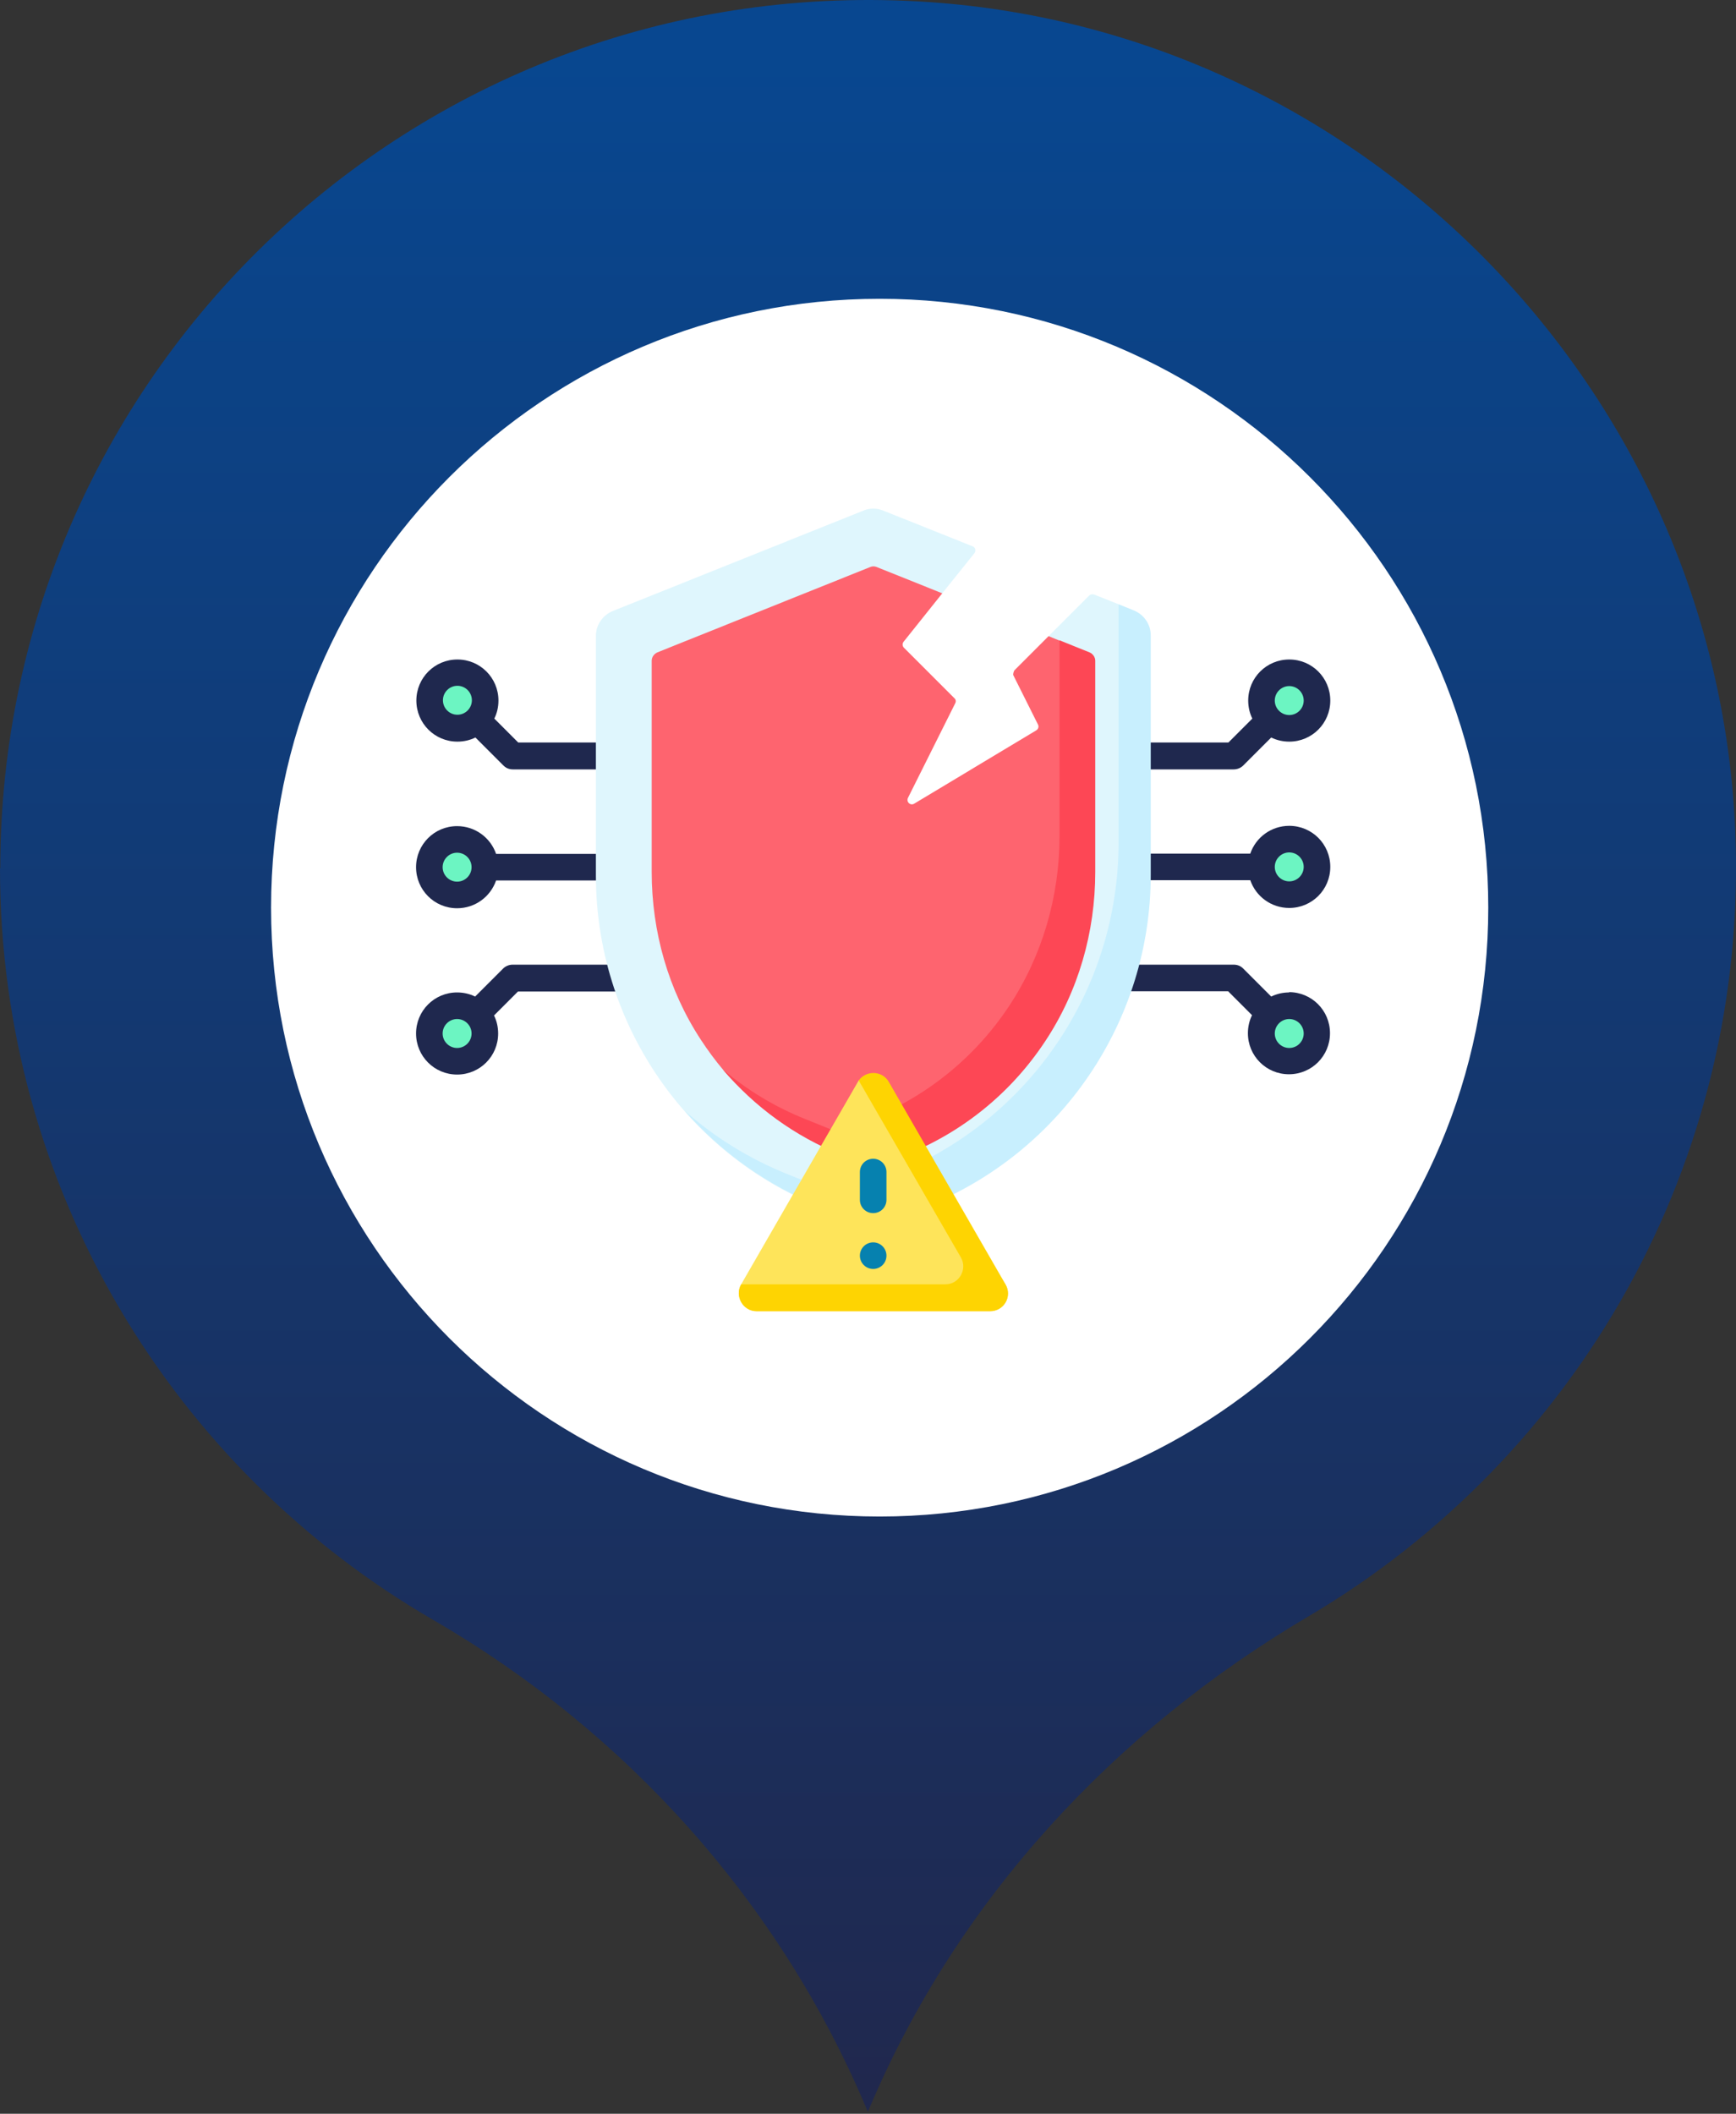
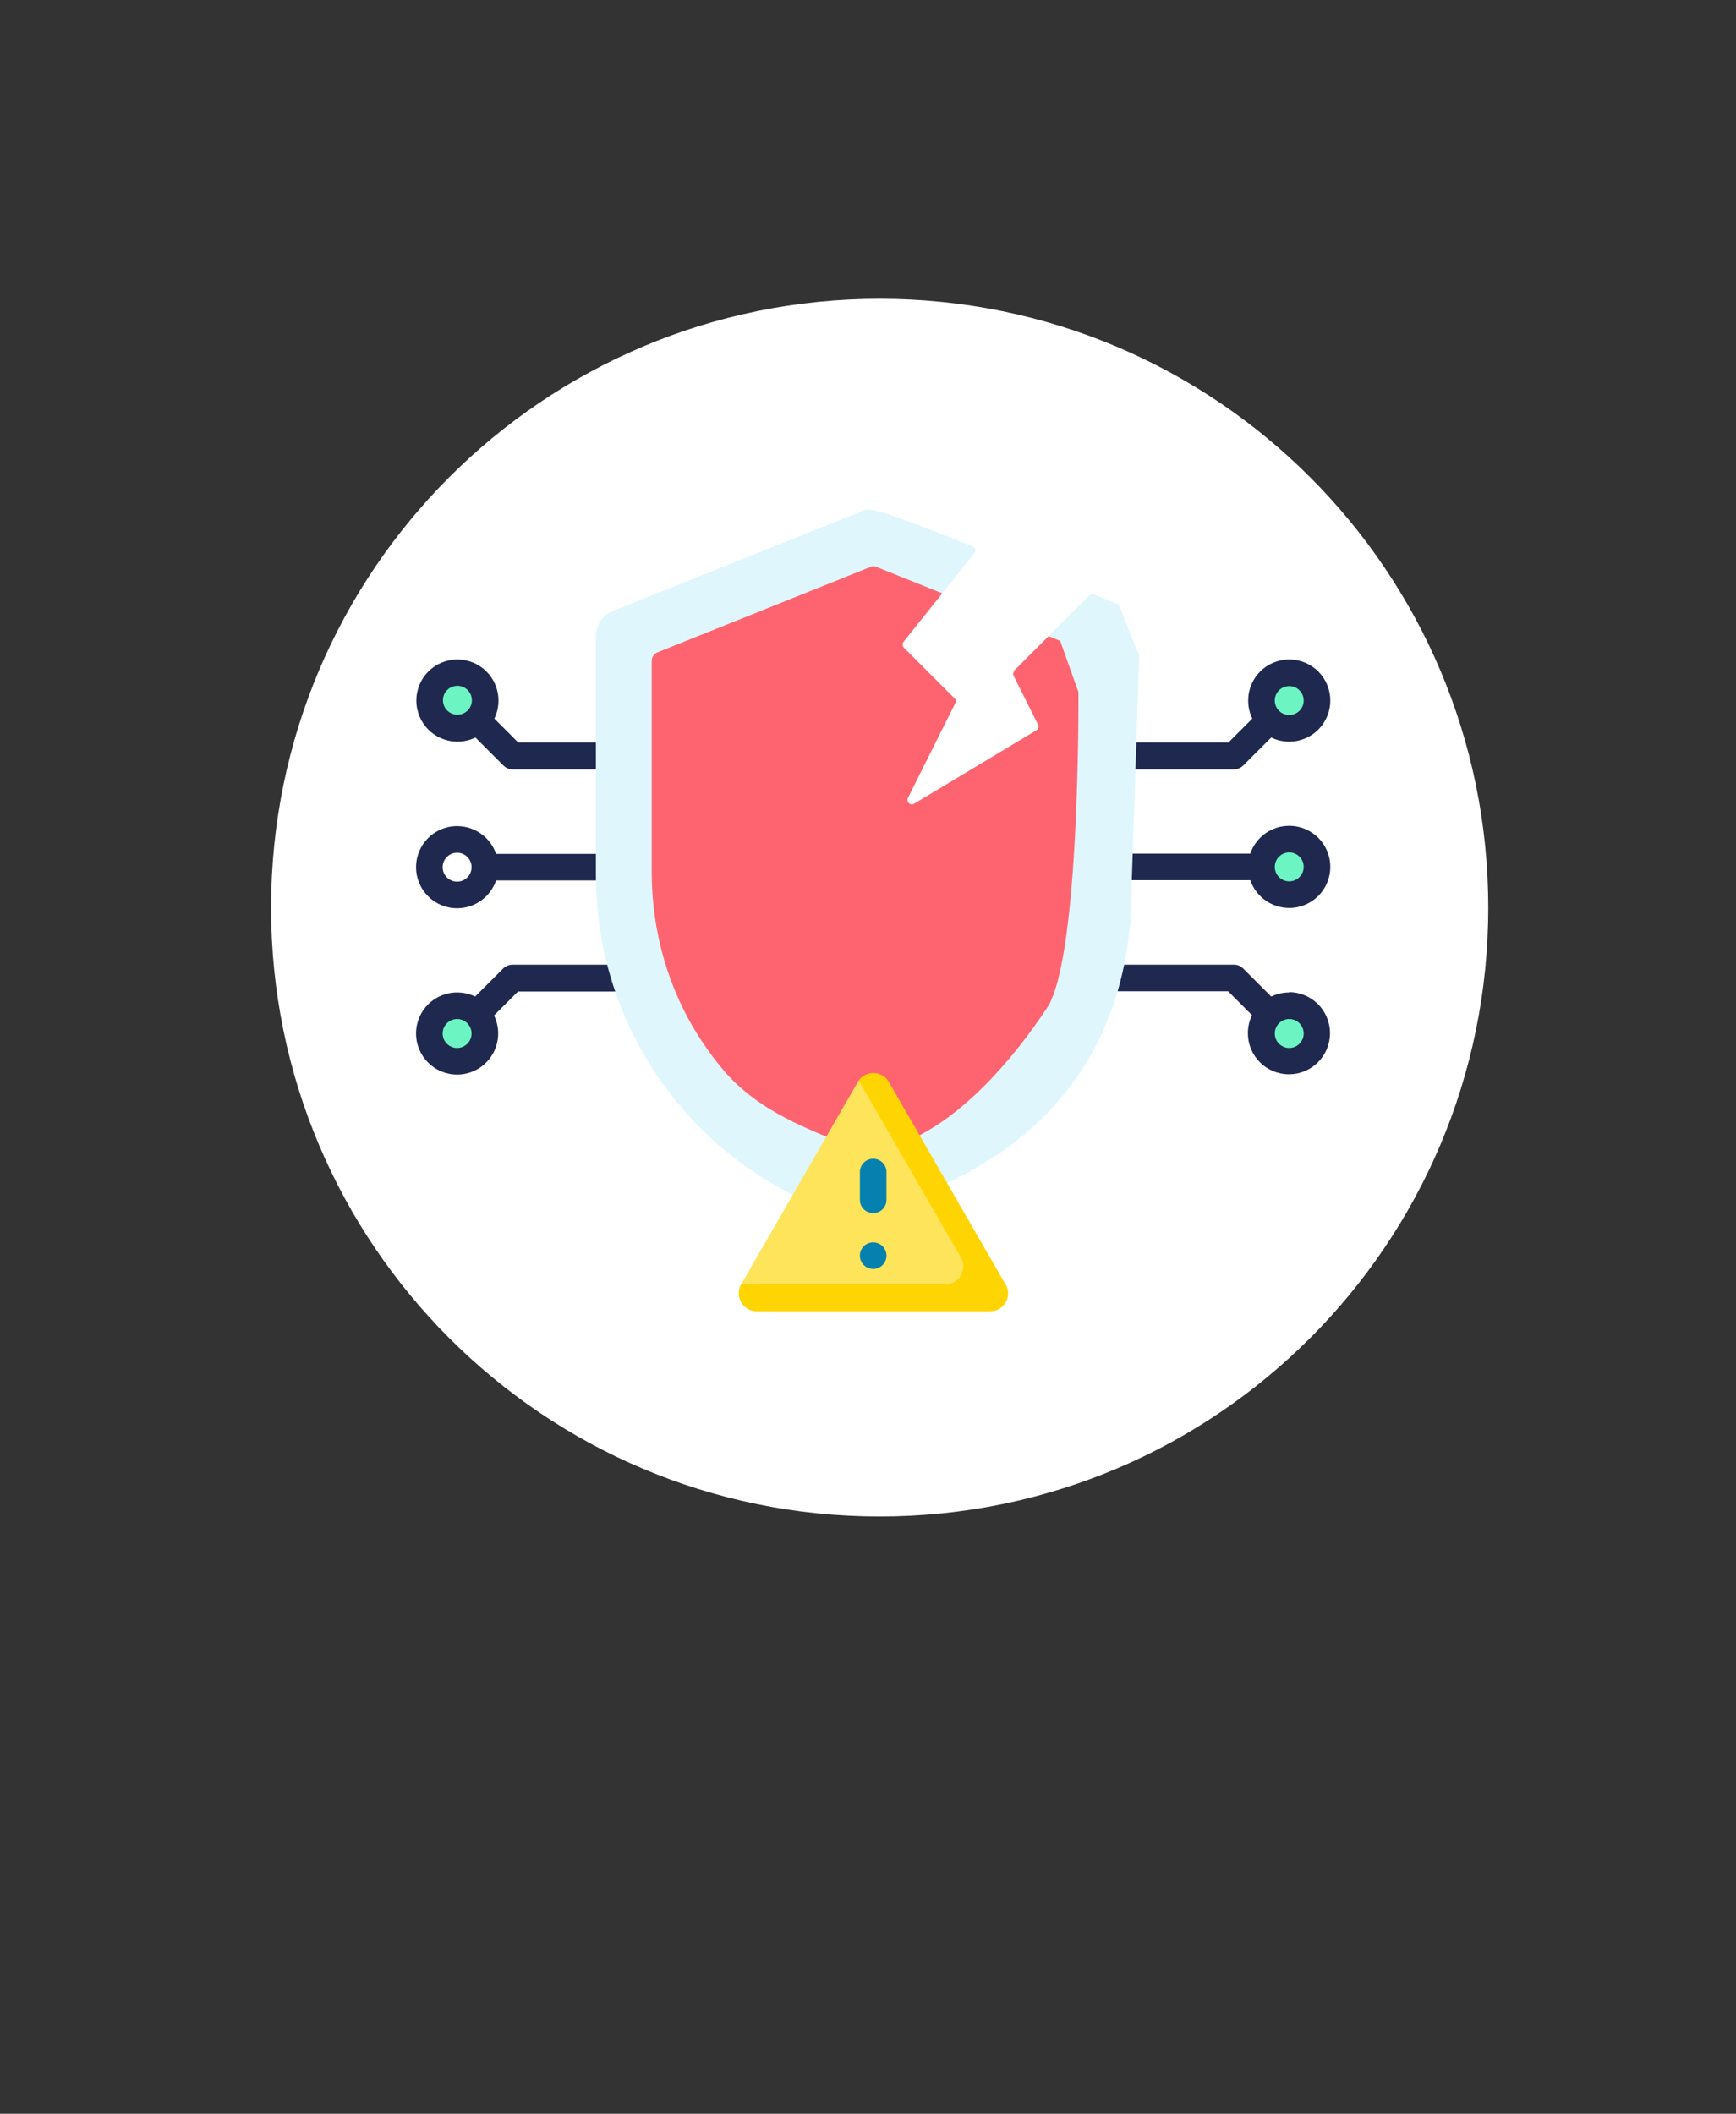
<svg xmlns="http://www.w3.org/2000/svg" width="129" height="157" viewBox="0 0 129 157" fill="none">
  <rect x="0" y="0" width="129" height="157" fill="#333333" stroke="none" />
-   <path d="M0.022 64.498C0.022 27.349 31.422 -2.471 69.142 0.162C101.551 2.422 127.509 29.104 128.936 61.558C130.033 86.441 117.021 108.384 97.228 120.057C82.79 128.571 71.16 141.1 64.621 156.548L64.49 156.855L64.358 156.548C57.907 141.276 46.541 128.637 32.19 120.32C12.946 109.174 0 88.35 0 64.498H0.022Z" fill="url(#paint0_linear_44_46)" />
  <path d="M65.367 112.641C90.344 112.641 110.591 92.393 110.591 67.417C110.591 42.44 90.344 22.193 65.367 22.193C40.391 22.193 20.143 42.44 20.143 67.417C20.143 92.393 40.391 112.641 65.367 112.641Z" fill="white" />
-   <path d="M33.967 66.451C35.106 66.451 36.03 65.528 36.03 64.389C36.03 63.25 35.106 62.326 33.967 62.326C32.828 62.326 31.904 63.25 31.904 64.389C31.904 65.528 32.828 66.451 33.967 66.451Z" fill="#6CF5C2" />
  <path d="M33.967 54.098C35.106 54.098 36.03 53.174 36.03 52.035C36.03 50.896 35.106 49.973 33.967 49.973C32.828 49.973 31.904 50.896 31.904 52.035C31.904 53.174 32.828 54.098 33.967 54.098Z" fill="#6CF5C2" />
  <path d="M33.967 78.827C35.106 78.827 36.03 77.903 36.03 76.764C36.03 75.625 35.106 74.702 33.967 74.702C32.828 74.702 31.904 75.625 31.904 76.764C31.904 77.903 32.828 78.827 33.967 78.827Z" fill="#6CF5C2" />
  <path d="M95.802 66.451C96.941 66.451 97.865 65.528 97.865 64.389C97.865 63.25 96.941 62.326 95.802 62.326C94.663 62.326 93.74 63.25 93.74 64.389C93.74 65.528 94.663 66.451 95.802 66.451Z" fill="#6CF5C2" />
  <path d="M95.802 54.098C96.941 54.098 97.865 53.174 97.865 52.035C97.865 50.896 96.941 49.973 95.802 49.973C94.663 49.973 93.74 50.896 93.74 52.035C93.74 53.174 94.663 54.098 95.802 54.098Z" fill="#6CF5C2" />
  <path d="M95.802 78.827C96.941 78.827 97.865 77.903 97.865 76.764C97.865 75.625 96.941 74.702 95.802 74.702C94.663 74.702 93.74 75.625 93.74 76.764C93.74 77.903 94.663 78.827 95.802 78.827Z" fill="#6CF5C2" />
  <path d="M49.766 55.151H38.509L36.732 53.373C36.93 52.978 37.039 52.517 37.039 52.035C37.039 50.345 35.679 48.985 33.989 48.985C32.3 48.985 30.939 50.345 30.939 52.035C30.939 53.724 32.3 55.085 33.989 55.085C34.472 55.085 34.933 54.975 35.328 54.778L37.412 56.862C37.61 57.06 37.851 57.147 38.114 57.147H49.788C50.337 57.147 50.776 56.709 50.776 56.16C50.776 55.611 50.337 55.172 49.788 55.172L49.766 55.151ZM32.914 52.013C32.914 51.42 33.397 50.938 33.989 50.938C34.582 50.938 35.065 51.42 35.065 52.013C35.065 52.605 34.582 53.088 33.989 53.088C33.397 53.088 32.914 52.605 32.914 52.013Z" fill="#1F284E" />
  <path d="M49.766 71.651H38.093C37.829 71.651 37.566 71.761 37.39 71.937L35.306 74.021C34.911 73.824 34.45 73.714 33.967 73.714C32.278 73.714 30.917 75.074 30.917 76.764C30.917 78.454 32.278 79.814 33.967 79.814C35.657 79.814 37.017 78.454 37.017 76.764C37.017 76.281 36.908 75.82 36.71 75.425L38.487 73.648H49.744C50.293 73.648 50.731 73.209 50.731 72.661C50.731 72.112 50.293 71.673 49.744 71.673L49.766 71.651ZM33.967 77.839C33.375 77.839 32.892 77.356 32.892 76.764C32.892 76.172 33.375 75.689 33.967 75.689C34.56 75.689 35.042 76.172 35.042 76.764C35.042 77.356 34.56 77.839 33.967 77.839Z" fill="#1F284E" />
  <path d="M82.11 57.147H91.677C91.94 57.147 92.203 57.038 92.379 56.862L94.463 54.778C94.858 54.975 95.319 55.085 95.802 55.085C97.492 55.085 98.852 53.724 98.852 52.035C98.852 50.345 97.492 48.985 95.802 48.985C94.112 48.985 92.752 50.345 92.752 52.035C92.752 52.517 92.862 52.978 93.059 53.373L91.282 55.151H82.132C81.583 55.151 81.144 55.589 81.144 56.138C81.144 56.687 81.583 57.125 82.132 57.125L82.11 57.147ZM95.802 50.959C96.394 50.959 96.877 51.442 96.877 52.035C96.877 52.627 96.394 53.11 95.802 53.11C95.21 53.11 94.727 52.627 94.727 52.035C94.727 51.442 95.21 50.959 95.802 50.959Z" fill="#1F284E" />
  <path d="M33.967 67.461C35.306 67.461 36.447 66.605 36.864 65.398H48.406C48.954 65.398 49.393 64.959 49.393 64.411C49.393 63.862 48.954 63.423 48.406 63.423H36.864C36.447 62.216 35.306 61.361 33.967 61.361C32.278 61.361 30.917 62.721 30.917 64.411C30.917 66.1 32.278 67.461 33.967 67.461ZM33.967 63.335C34.56 63.335 35.042 63.818 35.042 64.411C35.042 65.003 34.56 65.486 33.967 65.486C33.375 65.486 32.892 65.003 32.892 64.411C32.892 63.818 33.375 63.335 33.967 63.335Z" fill="#1F284E" />
  <path d="M95.802 61.339C94.463 61.339 93.322 62.195 92.906 63.401H79.915C79.367 63.401 78.928 63.84 78.928 64.389C78.928 64.938 79.367 65.376 79.915 65.376H92.906C93.322 66.583 94.463 67.439 95.802 67.439C97.492 67.439 98.852 66.079 98.852 64.389C98.852 62.699 97.492 61.339 95.802 61.339ZM95.802 65.464C95.21 65.464 94.727 64.981 94.727 64.389C94.727 63.797 95.21 63.314 95.802 63.314C96.394 63.314 96.877 63.797 96.877 64.389C96.877 64.981 96.394 65.464 95.802 65.464Z" fill="#1F284E" />
  <path d="M95.802 73.714C95.319 73.714 94.859 73.824 94.463 74.021L92.379 71.937C92.181 71.739 91.94 71.651 91.677 71.651H79.082C78.533 71.651 78.094 72.09 78.094 72.639C78.094 73.187 78.533 73.626 79.082 73.626H91.26L93.037 75.404C92.84 75.799 92.73 76.259 92.73 76.742C92.73 78.432 94.091 79.792 95.78 79.792C97.47 79.792 98.83 78.432 98.83 76.742C98.83 75.052 97.47 73.692 95.78 73.692L95.802 73.714ZM95.802 77.839C95.21 77.839 94.727 77.356 94.727 76.764C94.727 76.172 95.21 75.689 95.802 75.689C96.394 75.689 96.877 76.172 96.877 76.764C96.877 77.356 96.394 77.839 95.802 77.839Z" fill="#1F284E" />
-   <path d="M83.119 44.881L81.298 44.157C81.166 44.113 81.034 44.157 80.947 44.223L77.919 47.251L79.323 56.16L64.885 62.348V47.909L69.997 44.091L72.411 41.085C72.543 40.91 72.477 40.646 72.279 40.581L65.631 37.925C65.148 37.728 64.621 37.728 64.16 37.925L45.531 45.386C44.785 45.693 44.28 46.417 44.28 47.229V65.025C44.28 75.886 50.885 85.651 60.979 89.666L64.907 91.246L68.637 88.635C78.709 84.598 84.085 76.786 84.085 65.946L84.655 48.699L83.141 44.925L83.119 44.881Z" fill="#DFF6FD" />
-   <path d="M84.26 45.342L83.119 44.882V62.589C83.119 73.451 76.514 83.216 66.421 87.231L62.493 88.811L58.565 87.231C55.712 86.09 53.123 84.488 50.885 82.513C53.584 85.585 57.007 88.043 60.957 89.623L64.885 91.203L68.812 89.623C78.884 85.585 85.511 75.821 85.511 64.981V47.186C85.511 46.374 85.006 45.65 84.26 45.342Z" fill="#C8EFFE" />
+   <path d="M83.119 44.881L81.298 44.157C81.166 44.113 81.034 44.157 80.947 44.223L77.919 47.251L79.323 56.16L64.885 62.348V47.909L69.997 44.091L72.411 41.085C72.543 40.91 72.477 40.646 72.279 40.581C65.148 37.728 64.621 37.728 64.16 37.925L45.531 45.386C44.785 45.693 44.28 46.417 44.28 47.229V65.025C44.28 75.886 50.885 85.651 60.979 89.666L64.907 91.246L68.637 88.635C78.709 84.598 84.085 76.786 84.085 65.946L84.655 48.699L83.141 44.925L83.119 44.881Z" fill="#DFF6FD" />
  <path d="M78.73 47.581L77.918 47.251L75.373 49.797C75.373 49.797 75.241 50.06 75.307 50.17L77.129 53.812C77.216 53.966 77.15 54.163 76.997 54.251L67.934 59.693C67.649 59.868 67.32 59.561 67.474 59.254L70.984 52.232C71.05 52.101 71.028 51.947 70.919 51.859L67.166 48.107C67.057 47.997 67.035 47.8 67.144 47.668L70.019 44.07L65.148 42.117C64.994 42.051 64.819 42.051 64.665 42.117L48.844 48.458C48.603 48.568 48.427 48.809 48.427 49.073V64.762C48.427 69.194 49.656 73.539 52.092 77.247C52.596 78.015 53.145 78.761 53.737 79.463C56.107 82.25 59.201 83.545 62.624 84.927L64.928 84.708L67.21 84.839C71.445 83.15 75.285 78.673 77.809 74.855C80.288 71.125 80.135 51.398 80.135 51.398L78.774 47.581H78.73Z" fill="#FE646F" />
-   <path d="M80.969 48.458L78.731 47.559V62.107C78.731 66.583 77.458 70.972 75 74.702C72.477 78.52 68.878 81.438 64.643 83.128L62.252 84.093L59.86 83.128C57.6 82.228 55.537 80.977 53.716 79.441C56.086 82.228 59.07 84.4 62.515 85.783L64.907 86.748L67.299 85.783C71.534 84.093 75.132 81.175 77.656 77.357C80.135 73.627 81.386 69.238 81.386 64.762V49.073C81.386 48.809 81.21 48.568 80.969 48.458Z" fill="#FD4755" />
  <path d="M63.744 80.363L55.076 95.394C54.572 96.271 55.208 97.39 56.217 97.39H73.574C74.605 97.39 75.242 96.293 74.715 95.394C74.715 95.394 64.358 79.485 63.81 80.253C63.788 80.297 63.766 80.319 63.744 80.363Z" fill="#FEE45A" />
  <path d="M74.715 95.394L66.048 80.363C65.565 79.507 64.358 79.485 63.81 80.253L71.402 93.397C71.906 94.275 71.27 95.394 70.261 95.394H55.076C54.572 96.271 55.208 97.39 56.217 97.39H73.574C74.605 97.39 75.242 96.293 74.715 95.394Z" fill="#FED402" />
  <path d="M64.885 86.068C64.336 86.068 63.897 86.507 63.897 87.055V89.118C63.897 89.667 64.336 90.106 64.885 90.106C65.433 90.106 65.872 89.667 65.872 89.118V87.055C65.872 86.507 65.433 86.068 64.885 86.068Z" fill="#0681AF" />
  <path d="M64.885 94.252C65.43 94.252 65.872 93.81 65.872 93.265C65.872 92.72 65.43 92.278 64.885 92.278C64.339 92.278 63.897 92.72 63.897 93.265C63.897 93.81 64.339 94.252 64.885 94.252Z" fill="#0681AF" />
  <defs>
    <linearGradient id="paint0_linear_44_46" x1="64.534" y1="155.253" x2="64.534" y2="3.256" gradientUnits="userSpaceOnUse">
      <stop stop-color="#20284E" />
      <stop offset="1" stop-color="#084790" />
    </linearGradient>
  </defs>
</svg>